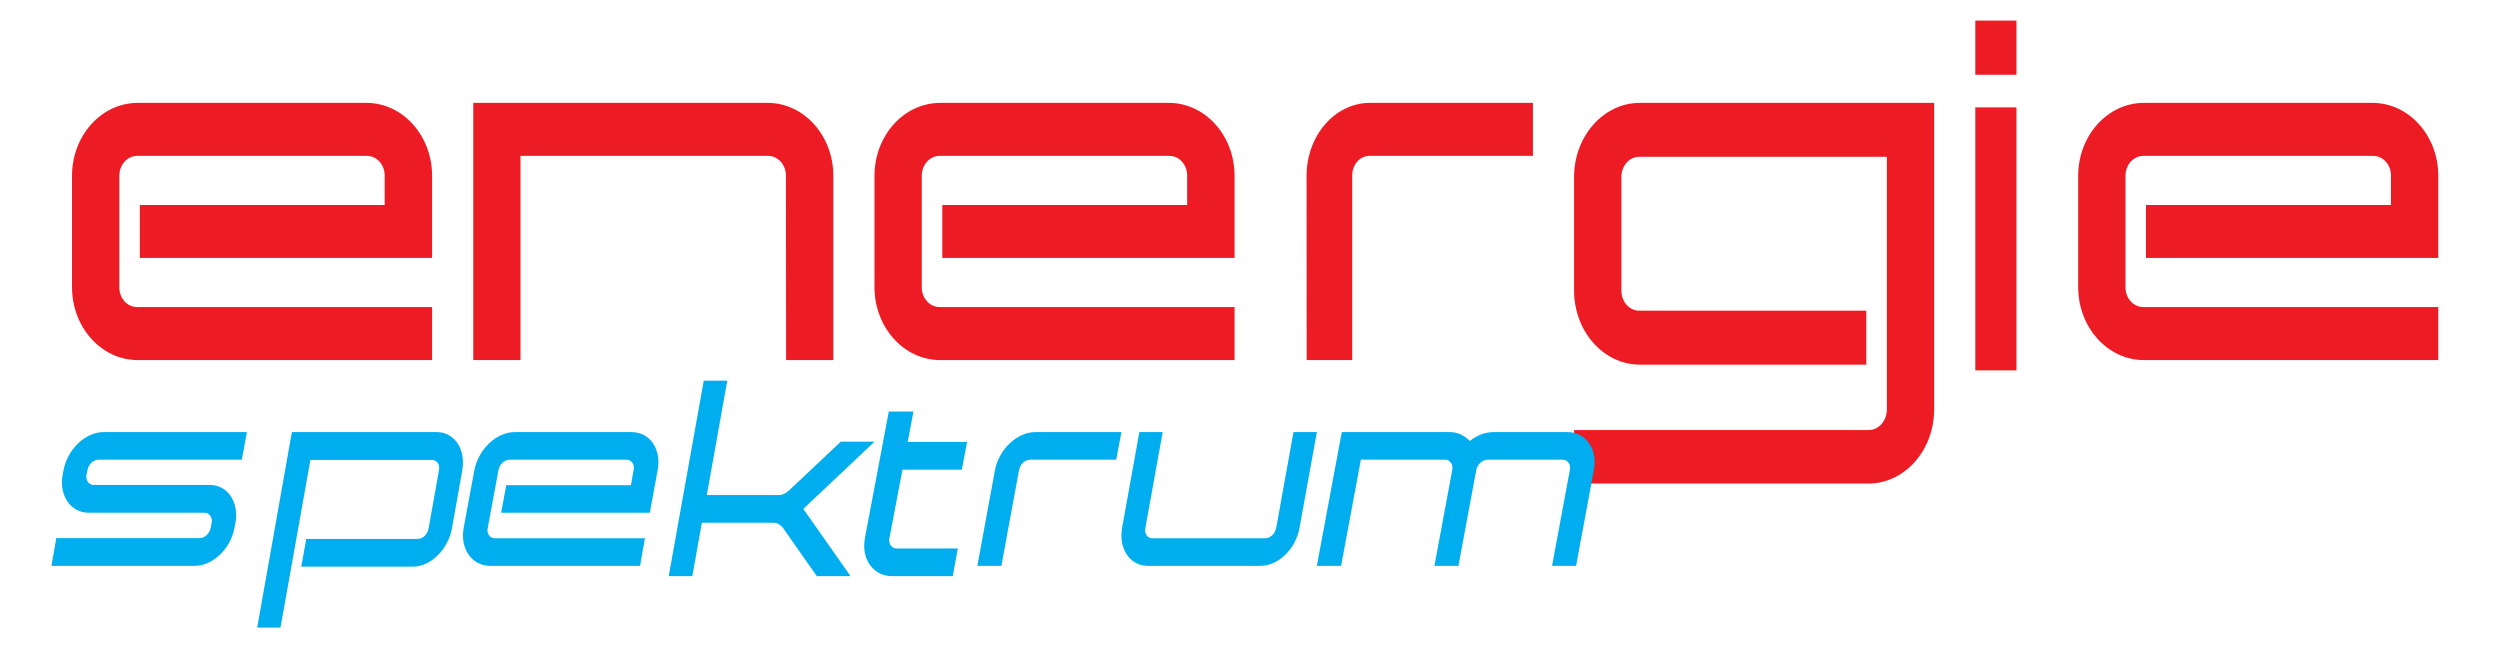
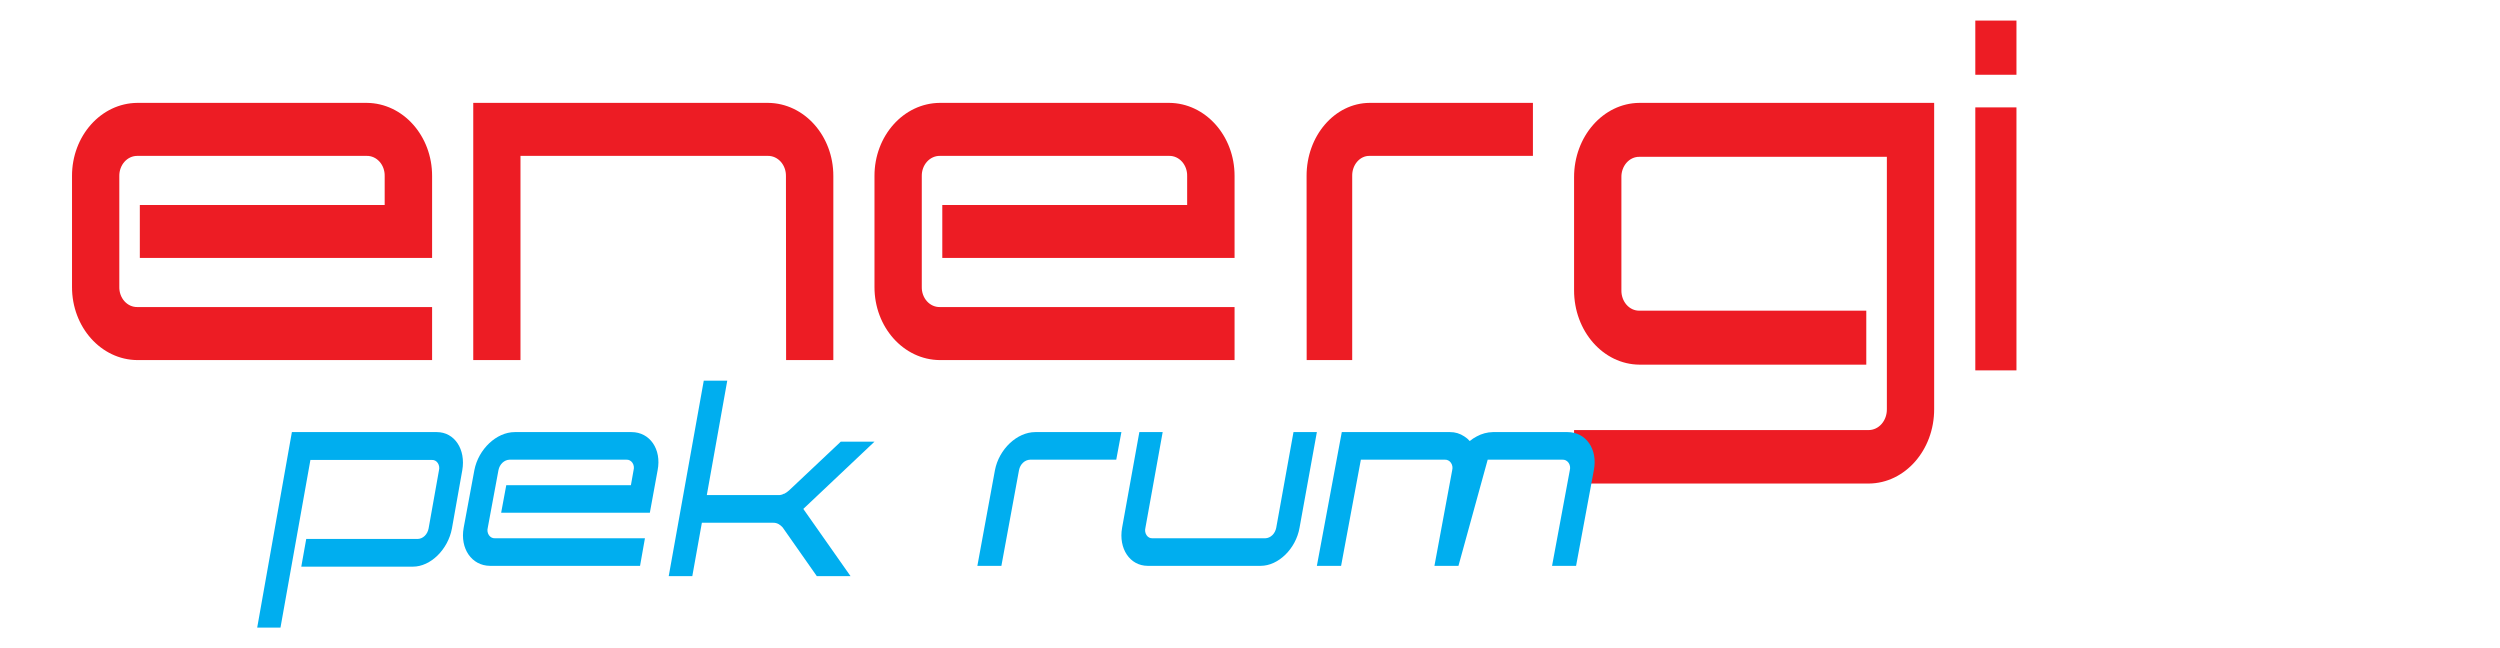
<svg xmlns="http://www.w3.org/2000/svg" width="243px" height="63px" viewBox="0 0 243 63" version="1.1">
  <title>Logos/Henrich/henrich_logo_es</title>
  <desc>Created with Sketch.</desc>
  <defs />
  <g id="Logos/Henrich/henrich_logo_es" stroke="none" stroke-width="1" fill="none" fill-rule="evenodd">
    <path d="M7,27.89 L7,17.11 C6.99,13.206 9.826,10.028 13.345,10 L35.655,10 C39.174,10.028 42.01,13.206 42,17.11 L42,25.069 L13.591,25.069 L13.591,19.924 L37.391,19.924 L37.391,17.11 C37.403,16.59 37.224,16.088 36.895,15.719 C36.566,15.349 36.115,15.144 35.647,15.152 L13.345,15.152 C12.877,15.149 12.429,15.355 12.1,15.723 C11.771,16.092 11.59,16.591 11.597,17.11 L11.597,27.89 C11.586,28.41 11.766,28.912 12.096,29.28 C12.426,29.649 12.876,29.853 13.345,29.845 L42,29.845 L42,35 L13.345,35 C9.826,34.972 6.99,31.794 7,27.89 Z" id="Shape" fill="#ED1C24" fill-rule="nonzero" />
    <path d="M76.394,17.11 C76.402,16.591 76.221,16.091 75.892,15.722 C75.563,15.354 75.114,15.148 74.647,15.152 L50.591,15.152 L50.591,35 L46,35 L46,10 L74.655,10 C78.174,10.028 81.01,13.206 81,17.11 L81,35 L76.409,35 L76.394,17.11 Z" id="Shape" fill="#ED1C24" fill-rule="nonzero" />
    <path d="M85,27.89 L85,17.11 C84.99,13.206 87.826,10.028 91.345,10 L113.655,10 C117.174,10.028 120.01,13.206 120,17.11 L120,25.069 L91.591,25.069 L91.591,19.924 L115.391,19.924 L115.391,17.11 C115.403,16.59 115.224,16.088 114.895,15.719 C114.566,15.349 114.115,15.144 113.647,15.152 L91.345,15.152 C90.877,15.148 90.428,15.354 90.099,15.722 C89.77,16.091 89.589,16.591 89.597,17.11 L89.597,27.89 C89.586,28.41 89.766,28.912 90.096,29.28 C90.426,29.649 90.876,29.853 91.345,29.845 L120,29.845 L120,35 L91.345,35 C87.826,34.972 84.99,31.794 85,27.89 Z" id="Shape" fill="#ED1C24" fill-rule="nonzero" />
    <path d="M127,17.11 C126.991,13.206 129.724,10.028 133.115,10 L149,10 L149,15.152 L133.115,15.152 C132.664,15.144 132.23,15.349 131.913,15.719 C131.595,16.088 131.422,16.59 131.434,17.11 L131.434,35 L127.008,35 L127,17.11 Z" id="Shape" fill="#ED1C24" fill-rule="nonzero" />
    <path d="M153,41.802 L181.655,41.802 C182.127,41.795 182.577,41.576 182.905,41.194 C183.233,40.811 183.412,40.296 183.403,39.764 L183.403,15.243 L159.345,15.243 C158.876,15.236 158.426,15.444 158.097,15.82 C157.768,16.196 157.588,16.707 157.6,17.236 L157.6,28.208 C157.589,28.736 157.769,29.247 158.098,29.622 C158.427,29.997 158.877,30.205 159.345,30.198 L181.403,30.198 L181.403,35.444 L159.345,35.444 C155.827,35.414 152.992,32.181 153,28.208 L153,17.236 C152.992,13.264 155.827,10.03 159.345,10 L188,10 L188,39.764 C188.01,43.737 185.174,46.971 181.655,47 L153,47 L153,41.802 Z" id="Shape" fill="#ED1C24" fill-rule="nonzero" />
    <path d="M192,2 L196,2 L196,7.267 L192,7.267 L192,2 Z M192,10.438 L196,10.438 L196,36 L192,36 L192,10.438 Z" id="Shape" fill="#ED1C24" fill-rule="nonzero" />
-     <path d="M202,27.89 L202,17.11 C201.99,13.206 204.826,10.028 208.345,10 L230.655,10 C234.174,10.028 237.01,13.206 237,17.11 L237,25.069 L208.591,25.069 L208.591,19.924 L232.4,19.924 L232.4,17.11 C232.412,16.59 232.232,16.088 231.903,15.719 C231.574,15.349 231.124,15.144 230.655,15.152 L208.345,15.152 C207.877,15.149 207.429,15.355 207.1,15.723 C206.771,16.092 206.59,16.591 206.597,17.11 L206.597,27.89 C206.586,28.41 206.766,28.912 207.096,29.28 C207.426,29.649 207.876,29.853 208.345,29.845 L237,29.845 L237,35 L208.345,35 C204.826,34.972 201.99,31.794 202,27.89 Z" id="Shape" fill="#ED1C24" fill-rule="nonzero" />
-     <path d="M5.473,52.306 L19.405,52.306 C19.92,52.29 20.362,51.879 20.479,51.304 L20.567,50.857 C20.629,50.612 20.586,50.348 20.45,50.147 C20.313,49.945 20.101,49.831 19.878,49.839 L8.623,49.839 C6.864,49.839 5.725,48.176 6.091,46.143 L6.176,45.696 C6.564,43.663 8.3,42 10.062,42 L24,42 L23.507,44.681 L9.572,44.681 C9.055,44.7 8.614,45.117 8.501,45.696 L8.414,46.117 C8.352,46.365 8.399,46.632 8.539,46.834 C8.68,47.036 8.897,47.148 9.122,47.135 L20.371,47.135 C22.133,47.135 23.249,48.795 22.884,50.831 L22.788,51.304 C22.422,53.337 20.683,55 18.924,55 L5,55 L5.473,52.306 Z" id="Shape" fill="#00AEEF" fill-rule="nonzero" />
    <path d="M28.371,42 L42.461,42 C44.179,42 45.29,43.672 44.933,45.715 L43.928,51.365 C43.549,53.408 41.856,55.079 40.137,55.079 L29.285,55.079 L29.766,52.385 L40.612,52.385 C41.118,52.368 41.55,51.947 41.66,51.365 L42.665,45.728 C42.731,45.482 42.69,45.215 42.557,45.012 C42.423,44.808 42.214,44.695 41.997,44.708 L30.172,44.708 L27.263,61 L25,61 L28.371,42 Z" id="Shape" fill="#00AEEF" fill-rule="nonzero" />
    <path d="M45.068,51.304 L46.109,45.696 C46.501,43.663 48.254,42 50.033,42 L61.389,42 C63.165,42 64.315,43.663 63.923,45.696 L63.165,49.839 L48.712,49.839 L49.209,47.161 L61.324,47.161 L61.584,45.696 C61.652,45.452 61.61,45.186 61.472,44.983 C61.334,44.781 61.117,44.668 60.892,44.681 L49.532,44.681 C49.01,44.7 48.565,45.117 48.451,45.696 L47.41,51.304 C47.343,51.548 47.385,51.814 47.523,52.017 C47.661,52.219 47.877,52.332 48.102,52.319 L62.688,52.319 L62.213,55 L47.628,55 C45.849,54.987 44.702,53.324 45.068,51.304 Z" id="Shape" fill="#00AEEF" fill-rule="nonzero" />
    <path d="M78.082,49.467 L82.672,56 L79.394,56 L76.072,51.262 C75.954,51.129 75.818,51.019 75.67,50.936 C75.518,50.855 75.352,50.812 75.184,50.813 L68.222,50.813 L67.292,56 L65,56 L68.406,37 L70.69,37 L68.702,48.121 L75.662,48.121 C75.844,48.13 76.025,48.087 76.189,47.994 L76.231,47.994 C76.397,47.908 76.554,47.799 76.697,47.668 L81.723,42.93 L85,42.93 L78.082,49.467 Z" id="Shape" fill="#00AEEF" fill-rule="nonzero" />
-     <path d="M84.071,52.293 L86.393,40 L88.785,40 L88.23,42.959 L94,42.959 L93.492,45.649 L87.719,45.649 L86.457,52.293 C86.389,52.538 86.433,52.804 86.574,53.007 C86.716,53.21 86.937,53.323 87.167,53.311 L93.098,53.311 L92.61,56 L86.679,56 C84.866,55.987 83.692,54.319 84.071,52.293 Z" id="Shape" fill="#00AEEF" fill-rule="nonzero" />
    <path d="M96.71,45.696 C97.101,43.663 98.854,42 100.627,42 L109,42 L108.5,44.681 L100.13,44.681 C99.607,44.698 99.162,45.116 99.048,45.696 L97.335,55 L95,55 L96.71,45.696 Z" id="Shape" fill="#00AEEF" fill-rule="nonzero" />
    <path d="M109.067,51.304 L110.745,42 L113.012,42 L111.334,51.304 C111.269,51.548 111.309,51.814 111.443,52.017 C111.577,52.219 111.786,52.332 112.004,52.319 L122.999,52.319 C123.505,52.296 123.934,51.881 124.049,51.304 L125.727,42 L128,42 L126.314,51.304 C125.957,53.337 124.259,55 122.537,55 L111.542,55 C109.823,54.987 108.71,53.324 109.067,51.304 Z" id="Shape" fill="#00AEEF" fill-rule="nonzero" />
-     <path d="M152.588,45.696 C152.652,45.448 152.605,45.18 152.462,44.978 C152.318,44.777 152.097,44.666 151.868,44.681 L144.604,44.681 C144.073,44.701 143.618,45.115 143.49,45.696 L141.762,55 L139.427,55 L141.155,45.696 C141.219,45.448 141.172,45.181 141.029,44.98 C140.887,44.778 140.666,44.667 140.438,44.681 L132.276,44.681 L130.355,55 L128,55 L130.421,42 L140.939,42 C141.43,41.993 141.913,42.138 142.335,42.422 C142.528,42.542 142.704,42.693 142.859,42.869 C143.07,42.695 143.296,42.546 143.533,42.422 C144.023,42.154 144.56,42.01 145.105,42 L152.372,42 C154.16,42 155.317,43.663 154.923,45.696 L153.195,55 L150.86,55 L152.588,45.696 Z" id="Shape" fill="#00AEEF" fill-rule="nonzero" />
+     <path d="M152.588,45.696 C152.652,45.448 152.605,45.18 152.462,44.978 C152.318,44.777 152.097,44.666 151.868,44.681 L144.604,44.681 L141.762,55 L139.427,55 L141.155,45.696 C141.219,45.448 141.172,45.181 141.029,44.98 C140.887,44.778 140.666,44.667 140.438,44.681 L132.276,44.681 L130.355,55 L128,55 L130.421,42 L140.939,42 C141.43,41.993 141.913,42.138 142.335,42.422 C142.528,42.542 142.704,42.693 142.859,42.869 C143.07,42.695 143.296,42.546 143.533,42.422 C144.023,42.154 144.56,42.01 145.105,42 L152.372,42 C154.16,42 155.317,43.663 154.923,45.696 L153.195,55 L150.86,55 L152.588,45.696 Z" id="Shape" fill="#00AEEF" fill-rule="nonzero" />
  </g>
</svg>